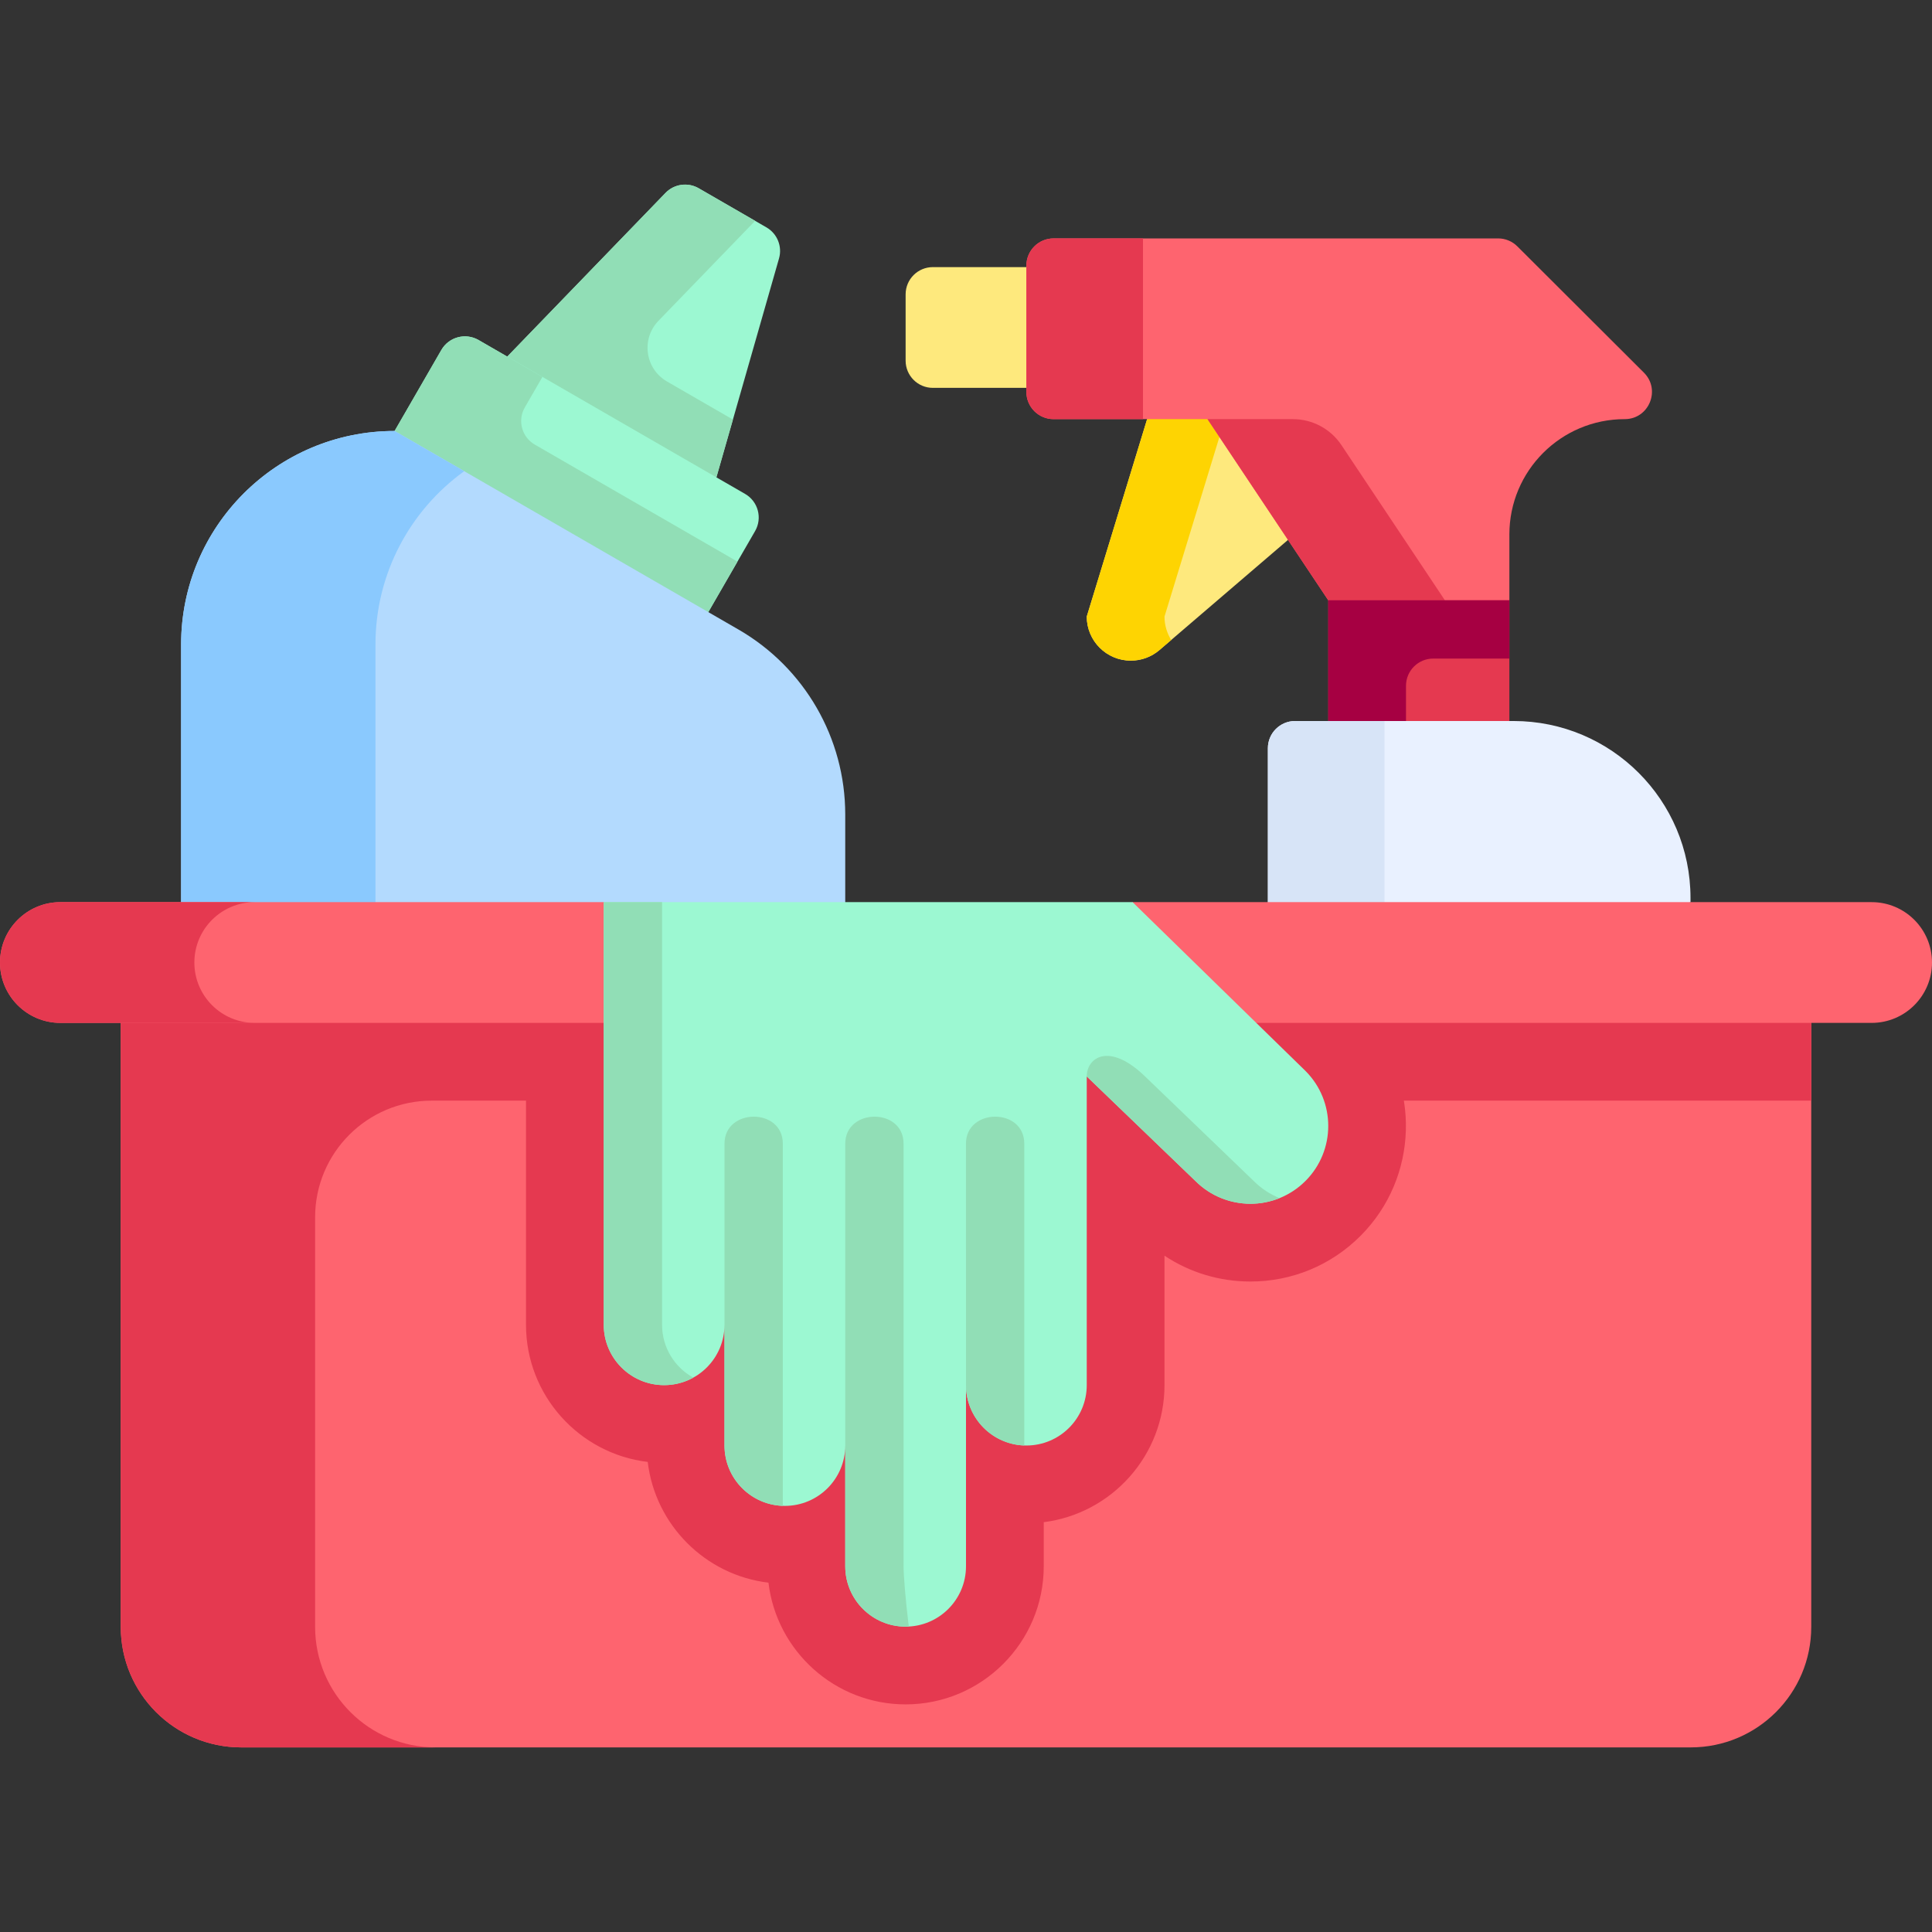
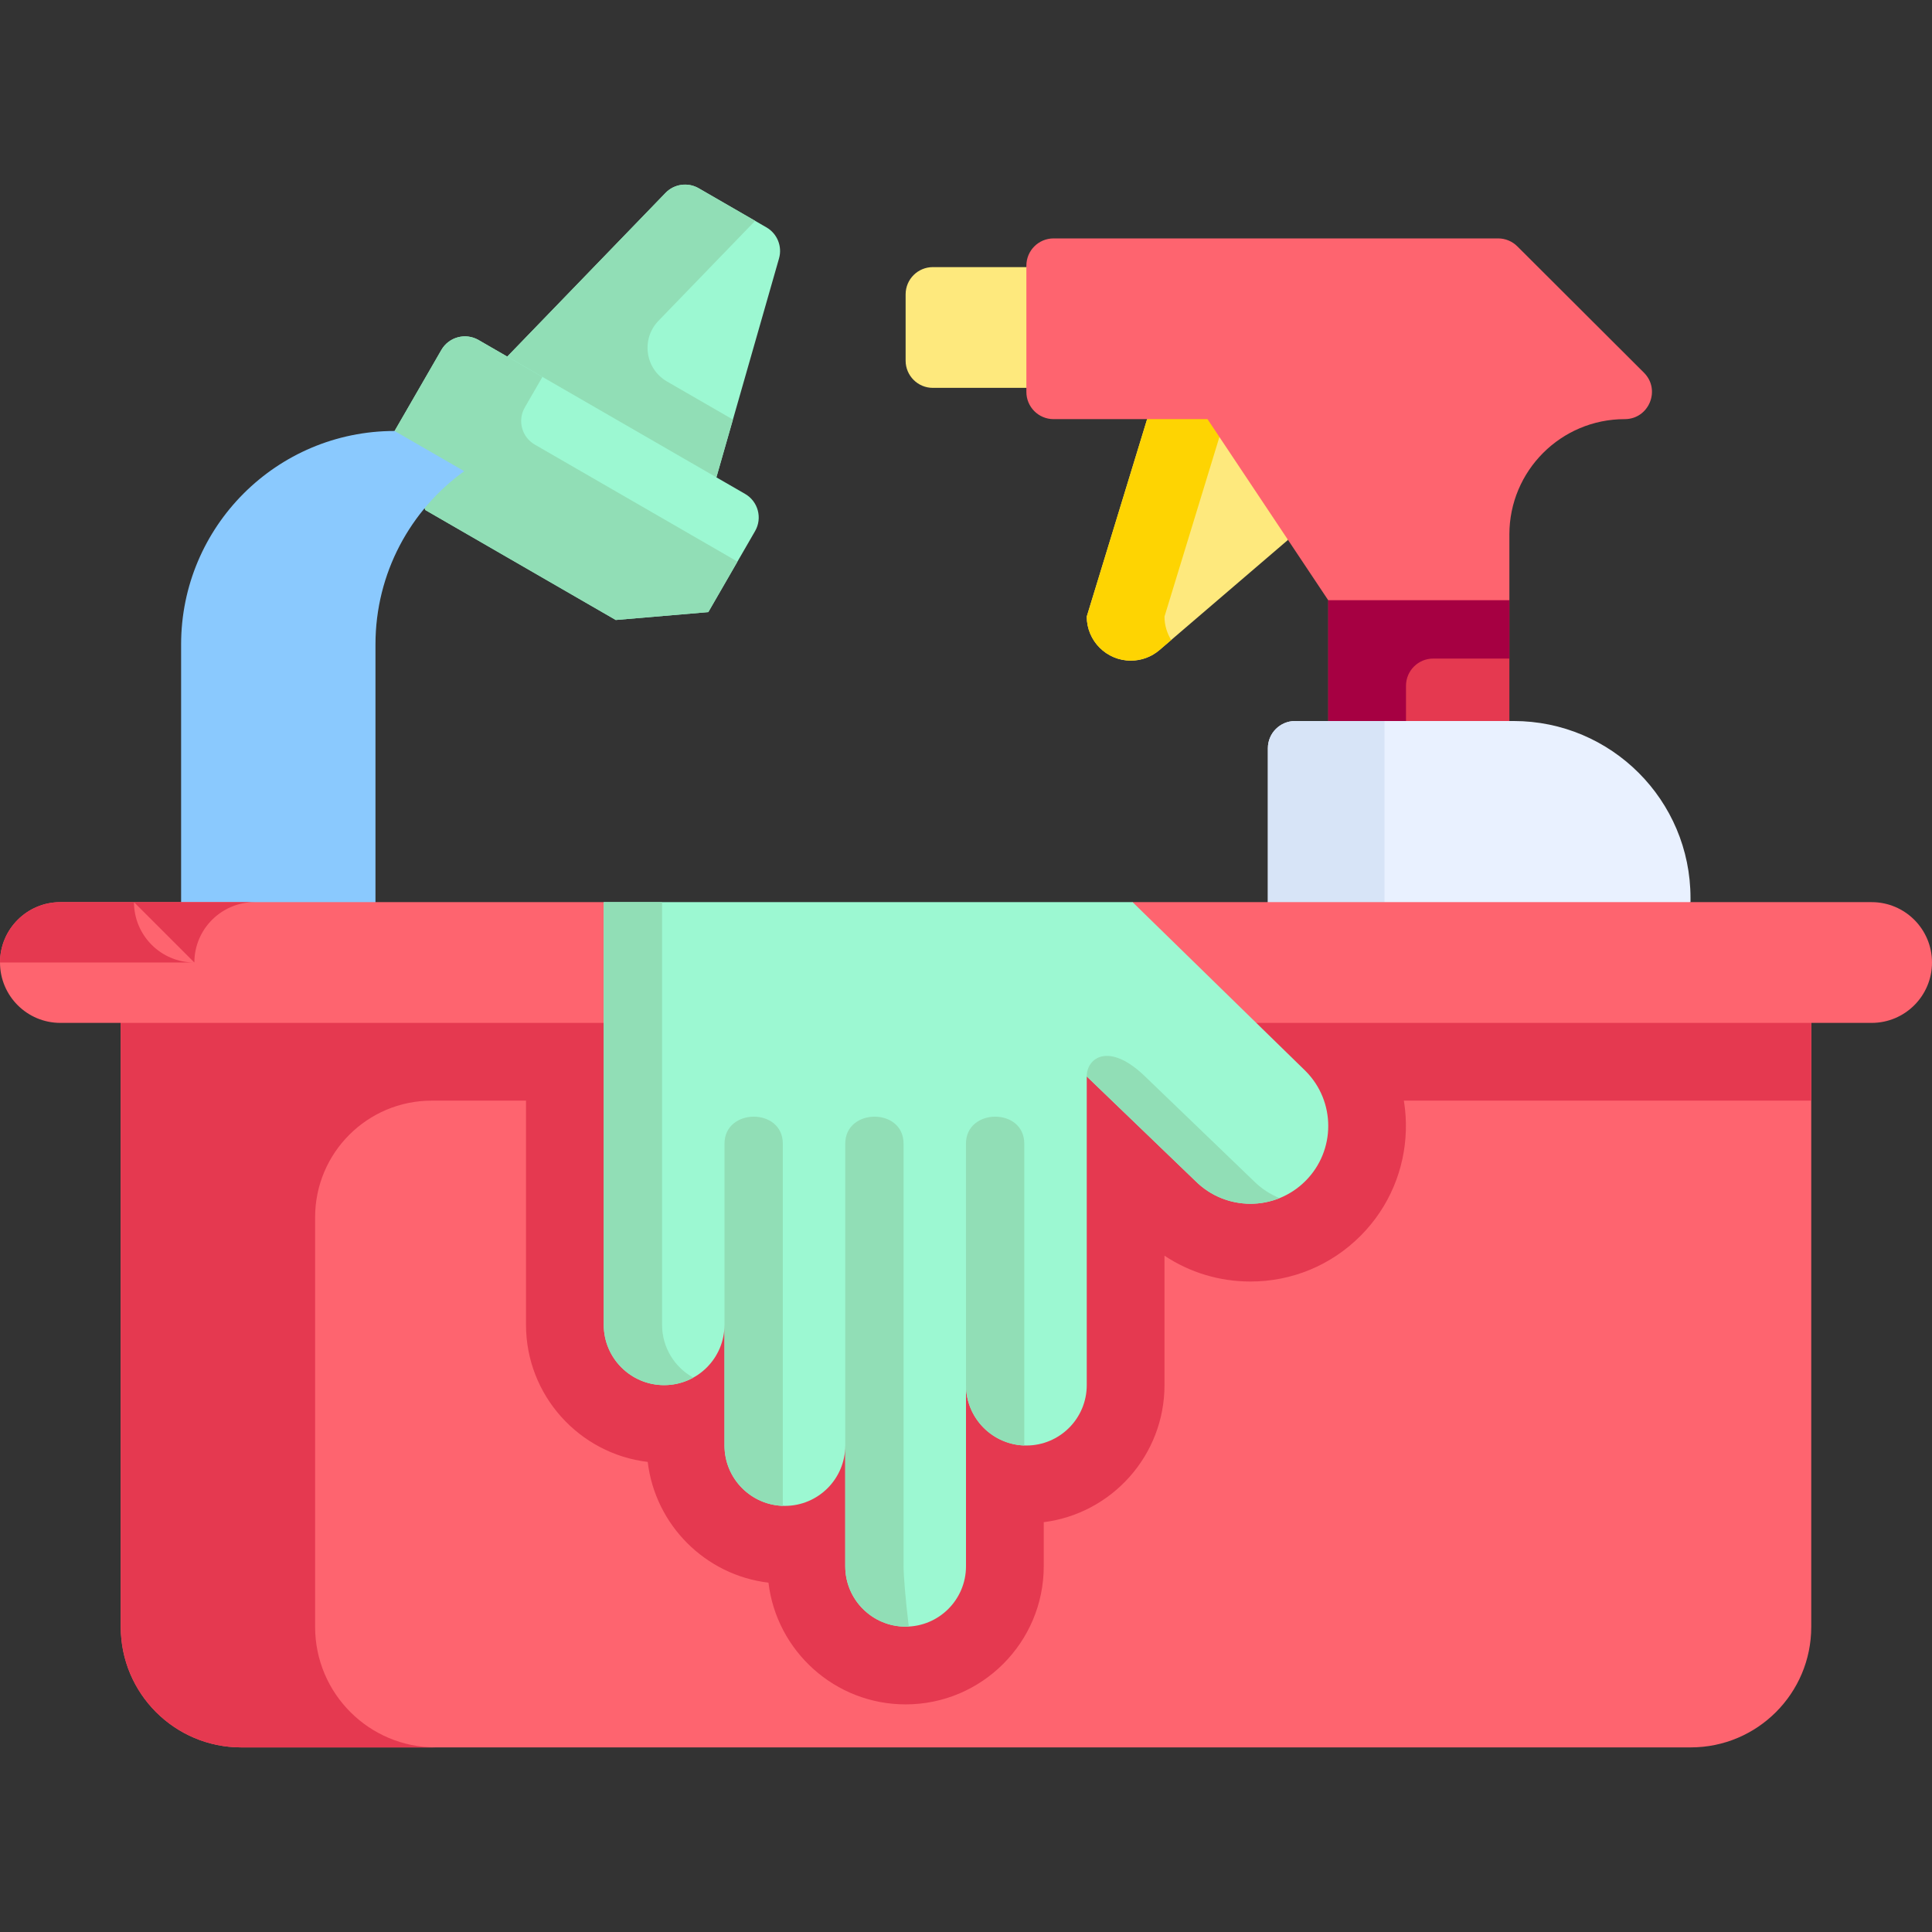
<svg xmlns="http://www.w3.org/2000/svg" id="Capa_1" enable-background="new 0 0 512 512" height="512" viewBox="0 0 512 512" width="512">
  <rect x="0" y="0" width="512" height="512" fill="#333333" stroke="none" />
  <g>
    <path d="m304 111.076-16 52.321c0 6.45 5.229 11.679 11.679 11.679 2.788 0 5.484-.997 7.601-2.812l34.053-29.188-11.031-42.302z" fill="#fee97d" />
    <path d="m308.604 163.396 14.552-47.587 7.146-15.036-26.302 10.303-16 52.321c0 6.45 5.229 11.679 11.679 11.679 2.788 0 5.484-.997 7.601-2.812l3.107-2.663c-1.129-1.798-1.783-3.925-1.783-6.205z" fill="#fed402" />
    <path d="m282.302 102.788h-35.091c-3.983 0-7.211-3.229-7.211-7.211v-17.577c0-3.983 3.229-7.211 7.211-7.211h35.091z" fill="#fee97d" />
    <path d="m430.563 111.076c-16.88 0-30.563 13.684-30.563 30.563v17.437l-27.415 10.302-20.585-10.302-32-48h-40.789c-3.983 0-7.211-3.229-7.211-7.211v-33.473c0-3.983 3.229-7.211 7.211-7.211h117.806c1.91 0 3.742.758 5.094 2.107l33.546 33.473c4.551 4.539 1.335 12.315-5.094 12.315z" fill="#fe646f" />
    <g fill="#e53950">
-       <path d="m320 111.076 32 48 20.585 10.302 10.321-10.302-27.413-41.119c-2.866-4.299-7.691-6.881-12.858-6.881z" />
-       <path d="m272 70.392v33.473c0 3.983 3.229 7.211 7.211 7.211h23.694v-47.896h-23.694c-3.982 0-7.211 3.229-7.211 7.212z" />
-     </g>
+       </g>
    <path d="m352 159.076h48v42.302h-48z" fill="#e53950" />
    <path d="m379.815 174.528h20.185v-15.453h-48v42.302h20.604v-19.637c0-3.983 3.228-7.212 7.211-7.212z" fill="#a60042" />
    <path d="m336 198.287v51.091h90.496l21.504-10.302v-1.111c0-25.896-20.993-46.889-46.889-46.889h-57.9c-3.982 0-7.211 3.228-7.211 7.211z" fill="#e9f1ff" />
    <path d="m336 198.287v51.091h30.906v-58.302h-23.694c-3.983 0-7.212 3.228-7.212 7.211z" fill="#d7e4f7" />
    <path d="m189.852 126.501-22.641 3.178-33.763-19.493.979-15.684 41.943-43.378c2.3-2.379 5.924-2.887 8.79-1.233l17.961 10.37c2.866 1.655 4.238 5.047 3.328 8.229z" fill="#9cf8d2" />
    <path d="m174.504 85.016 25.613-26.489-14.958-8.636c-2.866-1.655-6.49-1.146-8.79 1.232l-41.943 43.378-.979 15.684 33.763 19.493 22.641-3.178 4.381-15.314-17.474-10.089c-5.803-3.35-6.913-11.263-2.254-16.081z" fill="#91deb6" />
    <path d="m187.709 162.214-24.526 2.09-50.459-29.133-8.153-20.957 12.394-21.468c1.991-3.449 6.402-4.631 9.851-2.64l70.648 40.789c3.449 1.991 4.631 6.402 2.64 9.851z" fill="#9cf8d2" />
    <path d="m139.082 107.969 4.668-8.085-16.934-9.777c-3.449-1.991-7.859-.81-9.851 2.64l-12.394 21.468 8.154 20.957 50.459 29.133 24.526-2.09 7.726-13.383-53.714-31.012c-3.45-1.992-4.632-6.402-2.64-9.851z" fill="#91deb6" />
-     <path d="m104.57 114.214 91.139 52.62c17.504 10.106 28.287 28.783 28.287 48.994v33.549h-176v-78.589c0-31.245 25.329-56.574 56.574-56.574z" fill="#b3dafe" />
    <path d="m123.026 124.869-18.455-10.656c-31.245 0-56.574 25.329-56.574 56.574v78.589h51.509v-78.589c-.001-18.905 9.273-35.644 23.52-45.918z" fill="#8ac9fe" />
    <path d="m480 260.774h-448v170.366c0 17.638 14.298 31.936 31.936 31.936h384.128c17.638 0 31.936-14.298 31.936-31.936z" fill="#fe646f" />
    <path d="m171.653 387.423c1.987 16.715 15.284 30.013 31.999 32 2.157 18.142 17.635 32.256 36.347 32.256 20.183 0 36.604-16.42 36.604-36.603v-11.685c18.019-2.27 32-17.691 32-36.316v-34.304c6.693 4.453 14.548 6.844 22.771 6.844 11.012 0 21.365-4.289 29.154-12.076 15.474-15.474 16.052-40.291 1.734-56.463h-222.866v80c0 18.712 14.115 34.19 32.257 36.347z" fill="#e53950" />
    <path d="m480 291.679v-30.906h-448v170.367c0 17.638 14.298 31.936 31.936 31.936h51.509c-17.638 0-31.936-14.298-31.936-31.936v-108.555c0-17.069 13.837-30.906 30.906-30.906z" fill="#e53950" />
    <path d="m496 271.076h-480c-8.837 0-16-7.163-16-16 0-8.837 7.163-16 16-16h144l15.453 10.302h110.423l14.272-10.302h195.852c8.837 0 16 7.163 16 16 0 8.836-7.163 16-16 16z" fill="#fe646f" />
-     <path d="m51.509 255.076c0-8.837 7.164-16 16-16h-51.509c-8.836 0-16 7.163-16 16s7.164 16 16 16h51.509c-8.836 0-16-7.164-16-16z" fill="#e53950" />
+     <path d="m51.509 255.076c0-8.837 7.164-16 16-16h-51.509c-8.836 0-16 7.163-16 16h51.509c-8.836 0-16-7.164-16-16z" fill="#e53950" />
    <path d="m345.959 283.802-45.812-44.726h-140.147v112c0 8.837 7.163 16 16 16s16-7.163 16-16v-16 48c0 8.837 7.163 16 16 16s16-7.163 16-16v-16 48c0 8.837 7.163 16 16 16s16-7.163 16-16v-64 16c0 8.837 7.163 16 16 16s16-7.163 16-16v-81.81l28.791 27.705c8.055 8.055 21.114 8.055 29.168 0 8.055-8.056 8.055-21.115 0-29.169z" fill="#9cf8d2" />
    <g fill="#91deb6">
      <path d="m332.244 312.97-28.791-27.705c-9.508-9.21-15.453-5-15.453 0l28.791 27.705c6.031 6.031 14.867 7.546 22.307 4.546.001 0 .002-.001.003-.001-2.495-1.007-4.834-2.522-6.857-4.545z" />
      <path d="m175.453 351.076v-112h-15.453v112c0 8.837 7.164 16 16 16 2.802 0 5.436-.721 7.726-1.986-4.932-2.726-8.273-7.98-8.273-14.014z" />
      <path d="m192 351.076v-16 16.006z" />
      <path d="m192 303.076v32 16 .007 31.993c0 8.653 6.87 15.702 15.453 15.99v-95.99c0-9.594-15.453-9.465-15.453 0z" />
      <path d="m192 335.076v16.01z" />
      <path d="m239.453 303.076c0-9.593-15.453-9.465-15.453 0v112.008c.004 8.833 7.166 15.992 16 15.992.281 0 .561-.007.839-.022-.891-7.207-1.386-13.655-1.386-15.978z" />
      <path d="m255.99 303.076.01 48v16c0 8.65 6.865 15.697 15.443 15.99v-79.99c0-9.594-15.453-9.465-15.453 0z" />
    </g>
  </g>
</svg>